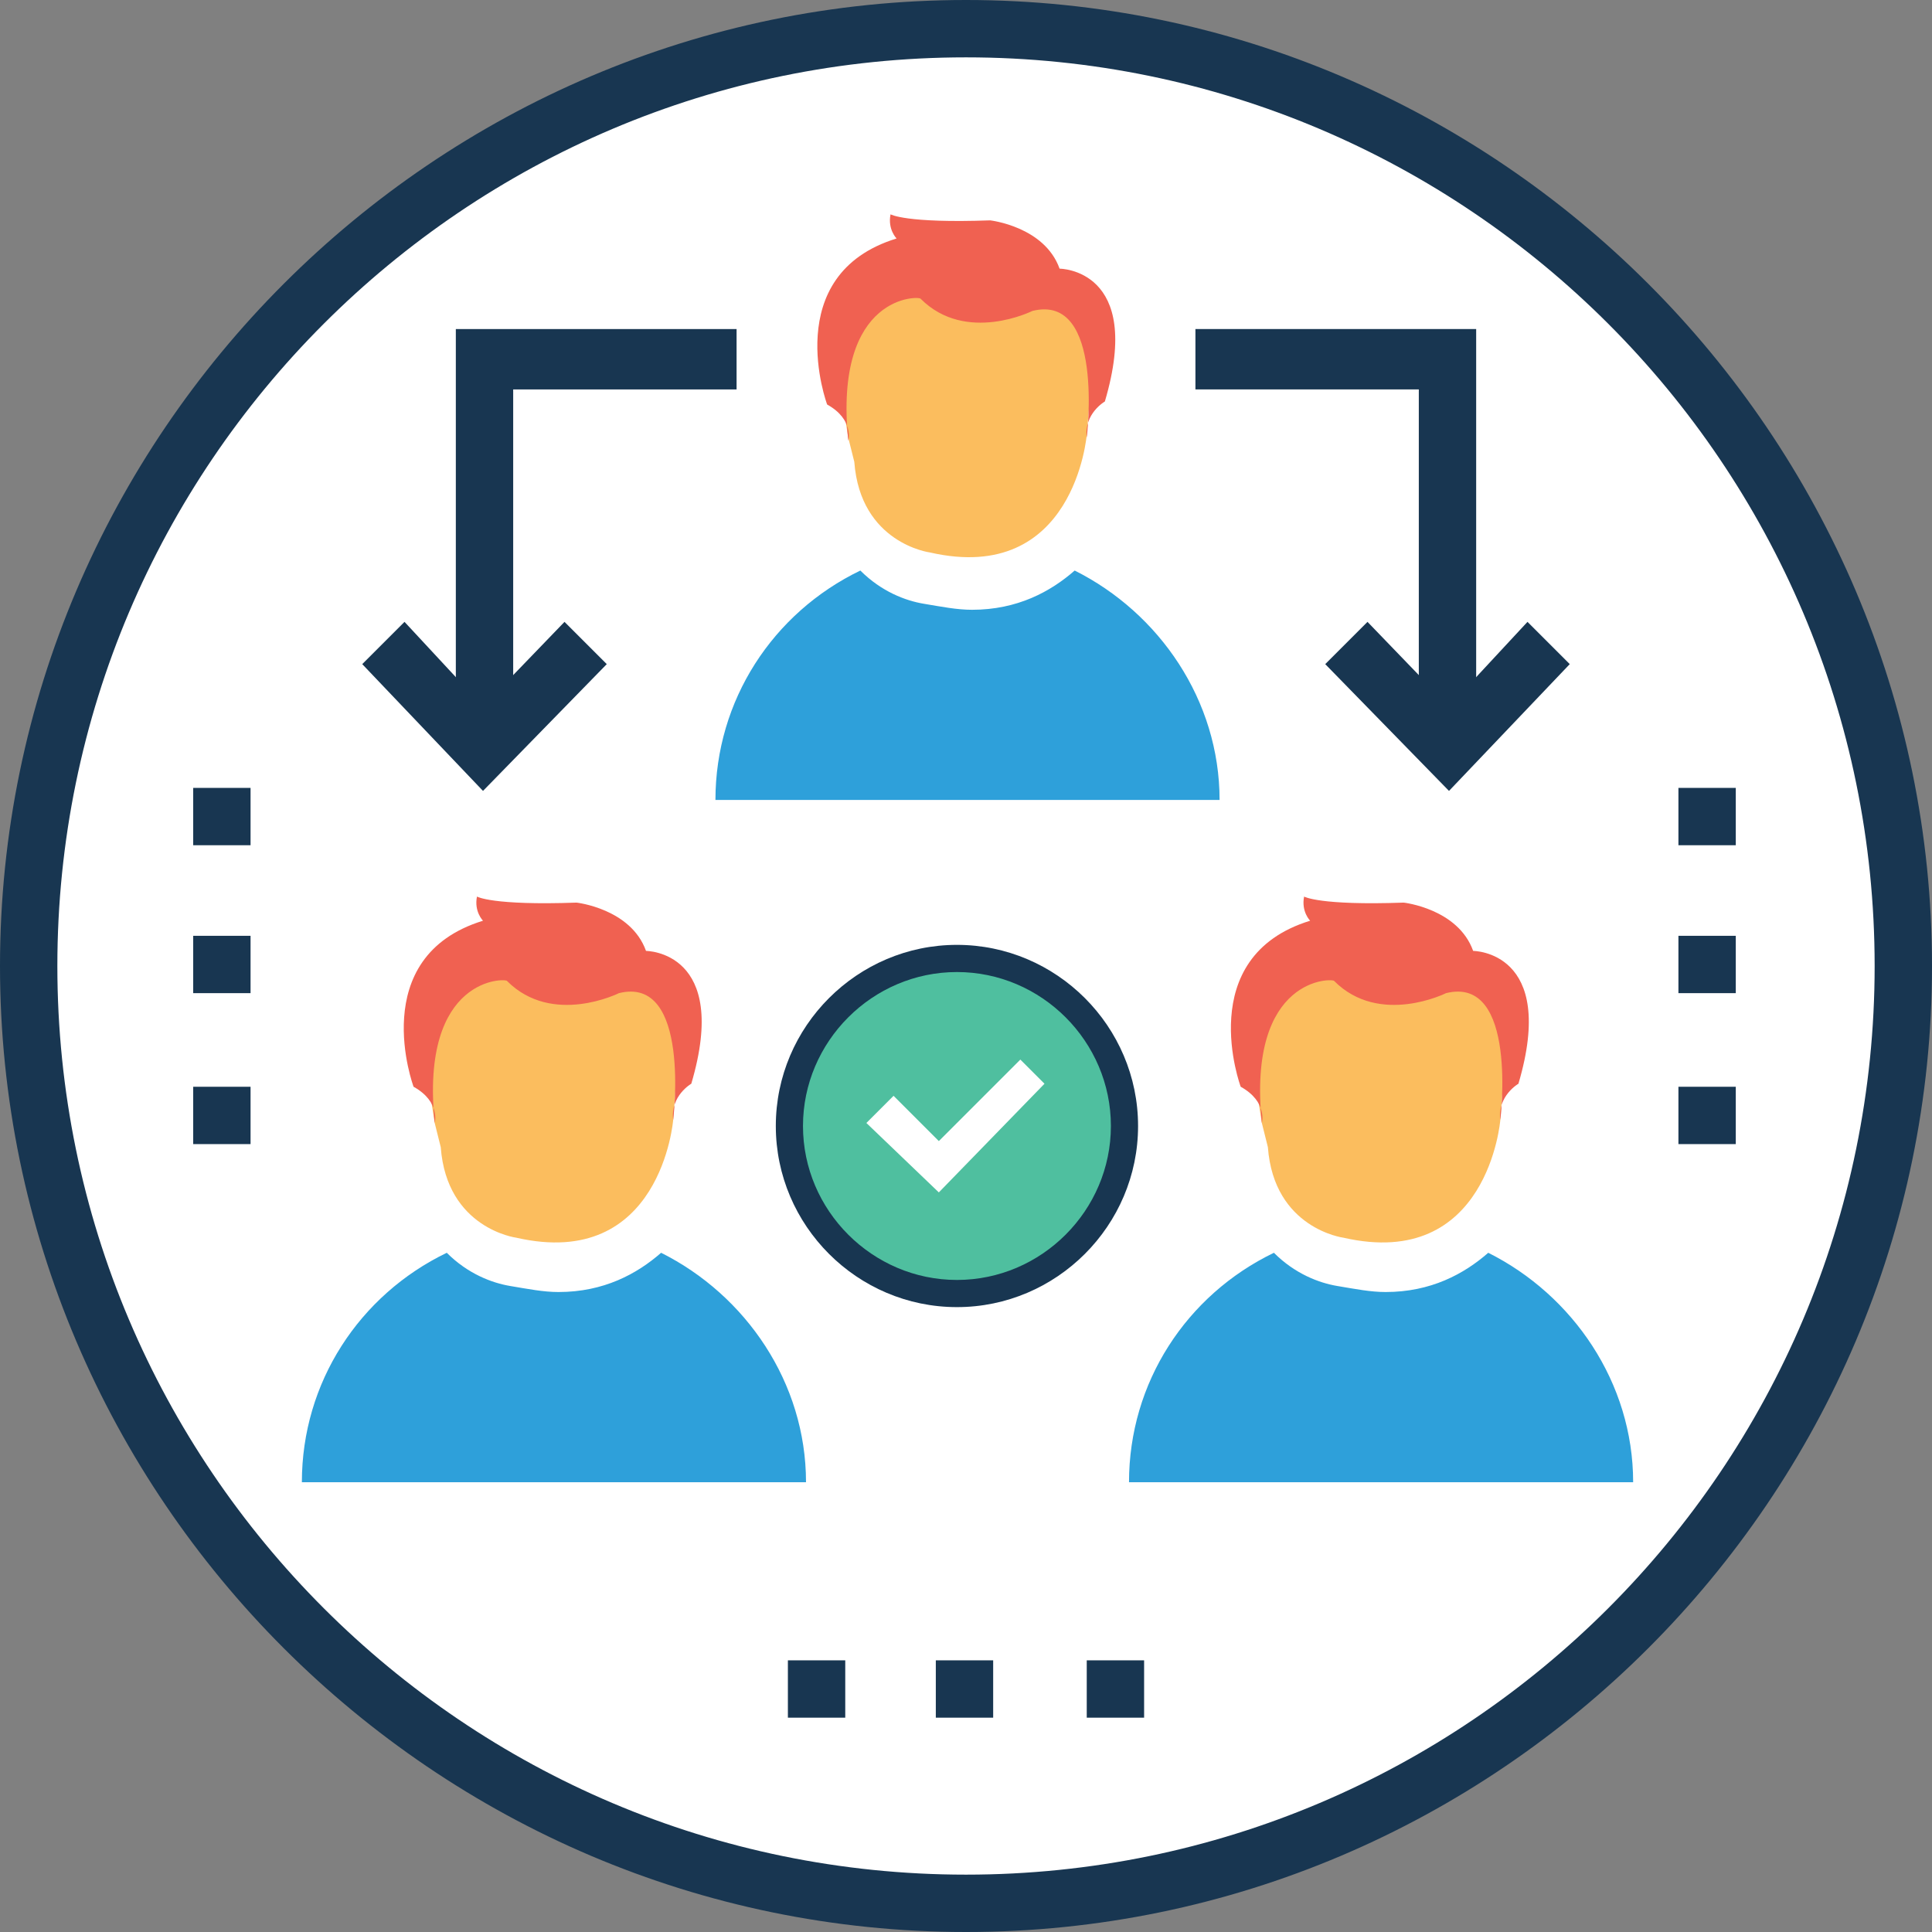
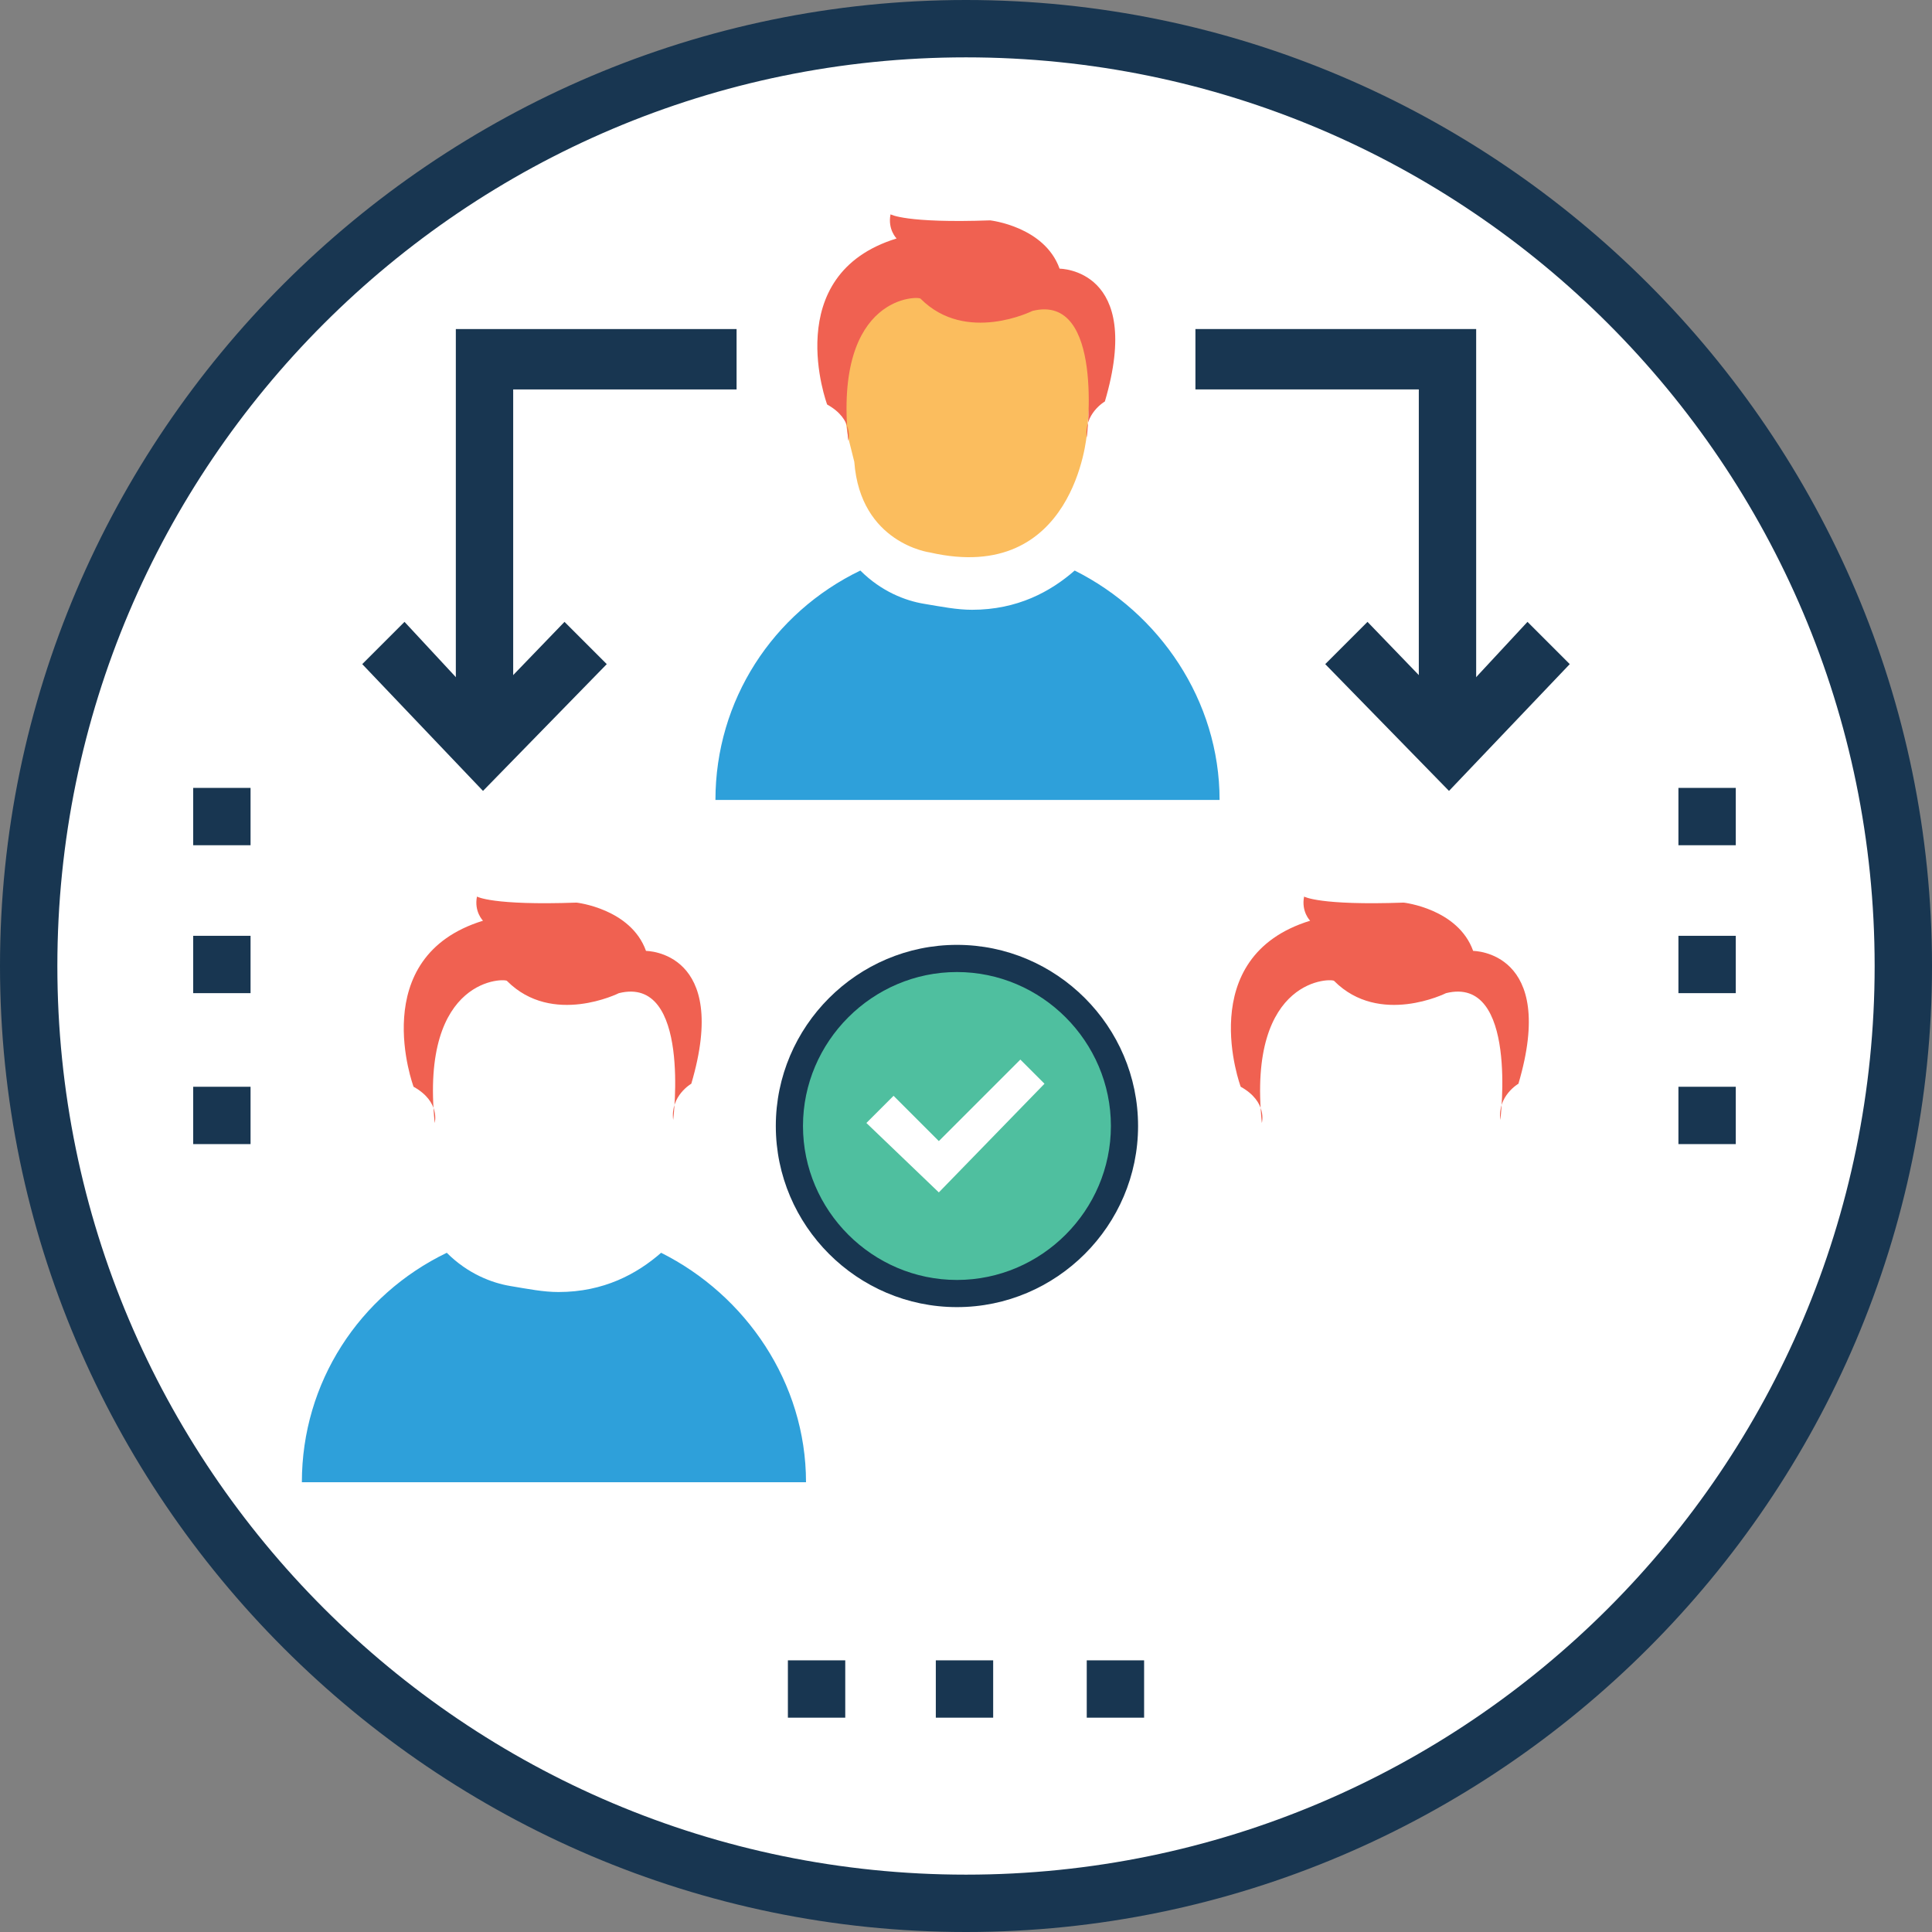
<svg xmlns="http://www.w3.org/2000/svg" viewBox="0 0 504.123 504.123">
  <rect x="0" y="0" width="504.123" height="504.123" fill="#808080" stroke="none" />
  <circle cx="252.062" cy="252.062" r="244.185" fill="#fff" />
  <path d="M252.062 504.123C113.428 504.123 0 390.695 0 252.062S113.428 0 252.062 0s252.062 113.428 252.062 252.062-113.429 252.061-252.062 252.061zm0-489.157c-130.757 0-237.095 106.338-237.095 237.095s106.338 237.095 237.095 237.095 237.095-106.338 237.095-237.095S382.818 14.966 252.062 14.966z" fill="#183651" />
  <circle cx="249.698" cy="293.809" r="43.323" fill="#4fbf9f" />
  <g fill="#183651">
    <path d="M249.698 341.071c-25.994 0-47.262-21.268-47.262-47.262s21.268-47.262 47.262-47.262 47.262 21.268 47.262 47.262-21.268 47.262-47.262 47.262zm0-87.434c-22.055 0-40.172 18.117-40.172 40.172 0 22.055 18.117 40.172 40.172 40.172s40.172-18.117 40.172-40.172c.001-22.055-18.116-40.172-40.172-40.172zM205.588 433.231h14.966v14.966h-14.966zM244.185 433.231h14.966v14.966h-14.966zM283.569 433.231h14.966v14.966h-14.966zM437.957 205.588h14.966v14.966h-14.966zM437.957 244.185h14.966v14.966h-14.966zM437.957 283.569h14.966v14.966h-14.966zM50.412 205.588h14.966v14.966H50.412zM50.412 244.185h14.966v14.966H50.412zM50.412 283.569h14.966v14.966H50.412z" />
  </g>
  <path d="M78.769 386.757h131.545c0-25.994-15.754-48.837-37.809-59.865-6.302 5.514-14.966 10.24-26.782 10.24-3.938 0-7.877-.788-12.603-1.575-4.726-.788-11.028-3.151-16.542-8.665-22.843 11.028-37.809 33.871-37.809 59.865z" fill="#2ea0da" />
-   <path d="M175.655 292.234s-3.151 39.385-40.96 30.72c0 0-18.117-2.363-19.692-23.631l-1.575-6.302-4.726-29.932 19.692-14.178 32.295-1.575 15.754 11.028v23.631l-.788 10.239z" fill="#fbbd5e" />
  <path d="M113.428 293.022s1.575-5.514-5.514-9.452c0 0-12.603-33.871 18.117-43.323 0 0-2.363-2.363-1.575-6.302 0 0 3.938 2.363 25.994 1.575 0 0 14.178 1.575 18.117 12.603 0 0 22.055 0 11.815 34.658 0 0-5.514 3.151-4.726 9.452 0 0 4.726-37.809-14.178-33.083 0 0-17.329 8.665-29.145-3.151-.001-.787-22.844-1.574-18.905 37.023z" fill="#f06151" />
-   <path d="M294.597 386.757h131.545c0-25.994-15.754-48.837-37.809-59.865-6.302 5.514-14.966 10.24-26.782 10.24-3.938 0-7.877-.788-12.603-1.575-4.726-.788-11.028-3.151-16.542-8.665-22.843 11.028-37.809 33.871-37.809 59.865z" fill="#2ea0da" />
-   <path d="M391.483 292.234s-3.151 39.385-40.96 30.72c0 0-18.117-2.363-19.692-23.631l-1.575-6.302-4.726-29.932 19.692-14.178 32.295-1.575 15.754 11.028v23.631l-.788 10.239z" fill="#fbbd5e" />
  <path d="M329.255 293.022s1.575-5.514-5.514-9.452c0 0-12.603-33.871 18.117-43.323 0 0-2.363-2.363-1.575-6.302 0 0 3.938 2.363 25.994 1.575 0 0 14.178 1.575 18.117 12.603 0 0 22.055 0 11.815 34.658 0 0-5.514 3.151-4.726 9.452 0 0 4.726-37.809-14.178-33.083 0 0-17.329 8.665-29.145-3.151 0-.787-22.843-1.574-18.905 37.023z" fill="#f06151" />
  <path d="M186.683 208.738h131.545c0-25.994-15.754-48.837-37.809-59.865-6.302 5.514-14.966 10.24-26.782 10.24-3.938 0-7.877-.788-12.603-1.575-4.726-.788-11.028-3.151-16.542-8.665-22.843 11.029-37.809 33.872-37.809 59.865z" fill="#2ea0da" />
  <path d="M283.569 113.428s-3.151 39.385-40.96 30.72c0 0-18.117-2.363-19.692-23.631l-1.575-6.302-4.726-29.145 19.692-14.178 32.295-1.575 15.754 11.028v23.631l-.788 9.452z" fill="#fbbd5e" />
  <path d="M221.342 115.003s1.575-5.514-5.514-9.452c0 0-12.603-33.871 18.117-43.323 0 0-2.363-2.363-1.575-6.302 0 0 3.938 2.363 25.994 1.575 0 0 14.178 1.575 18.117 12.603 0 0 22.055 0 11.815 34.658 0 0-5.514 3.151-4.726 9.452 0 0 4.726-37.809-14.178-33.083 0 0-17.329 8.665-29.145-3.151-.001-.786-22.844-1.574-18.905 37.023z" fill="#f06151" />
  <g fill="#183651">
    <path d="M385.182 195.348h-14.967v-93.736h-58.289V85.858h73.256z" />
    <path d="M378.092 206.375l-32.295-33.083 11.028-11.027 21.267 22.055 20.48-22.055 11.028 11.027zM133.908 195.348h-14.966V85.858h73.255v15.754h-58.289z" />
    <path d="M126.031 206.375l-31.508-33.083 11.028-11.027 20.48 22.055 21.267-22.055 11.028 11.027z" />
  </g>
  <path fill="#fff" d="M244.972 311.138l-18.904-18.116 7.089-7.09 11.815 11.816 21.268-21.268 6.302 6.302z" />
</svg>